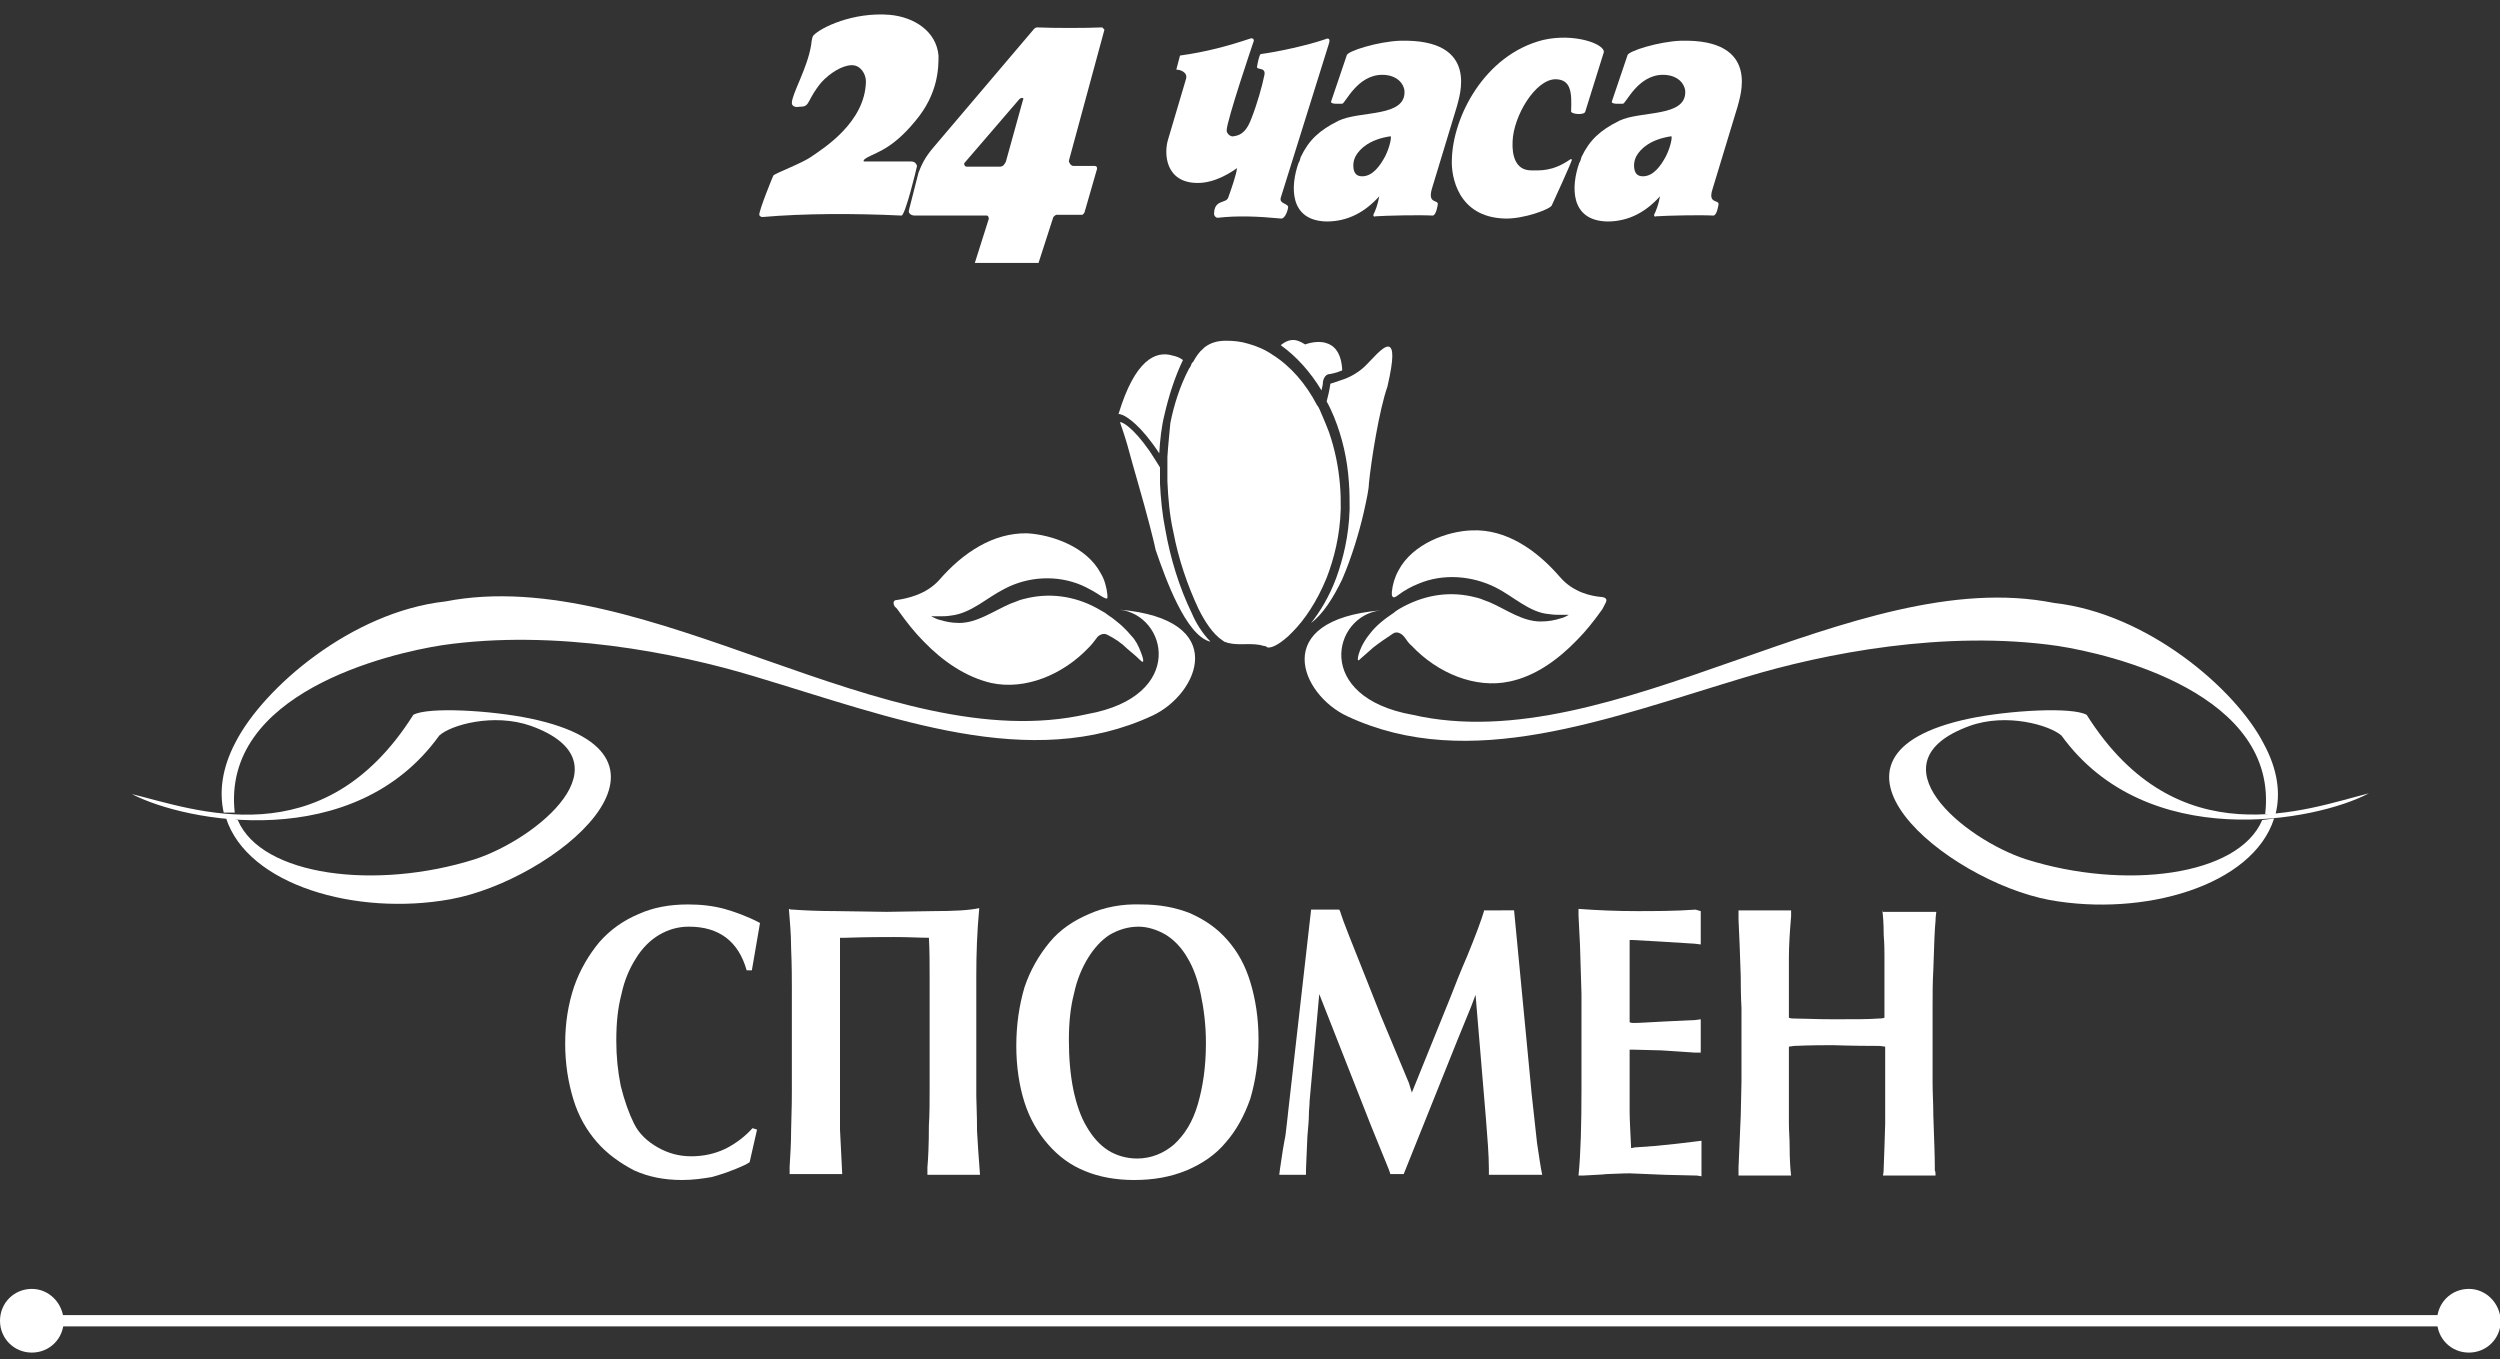
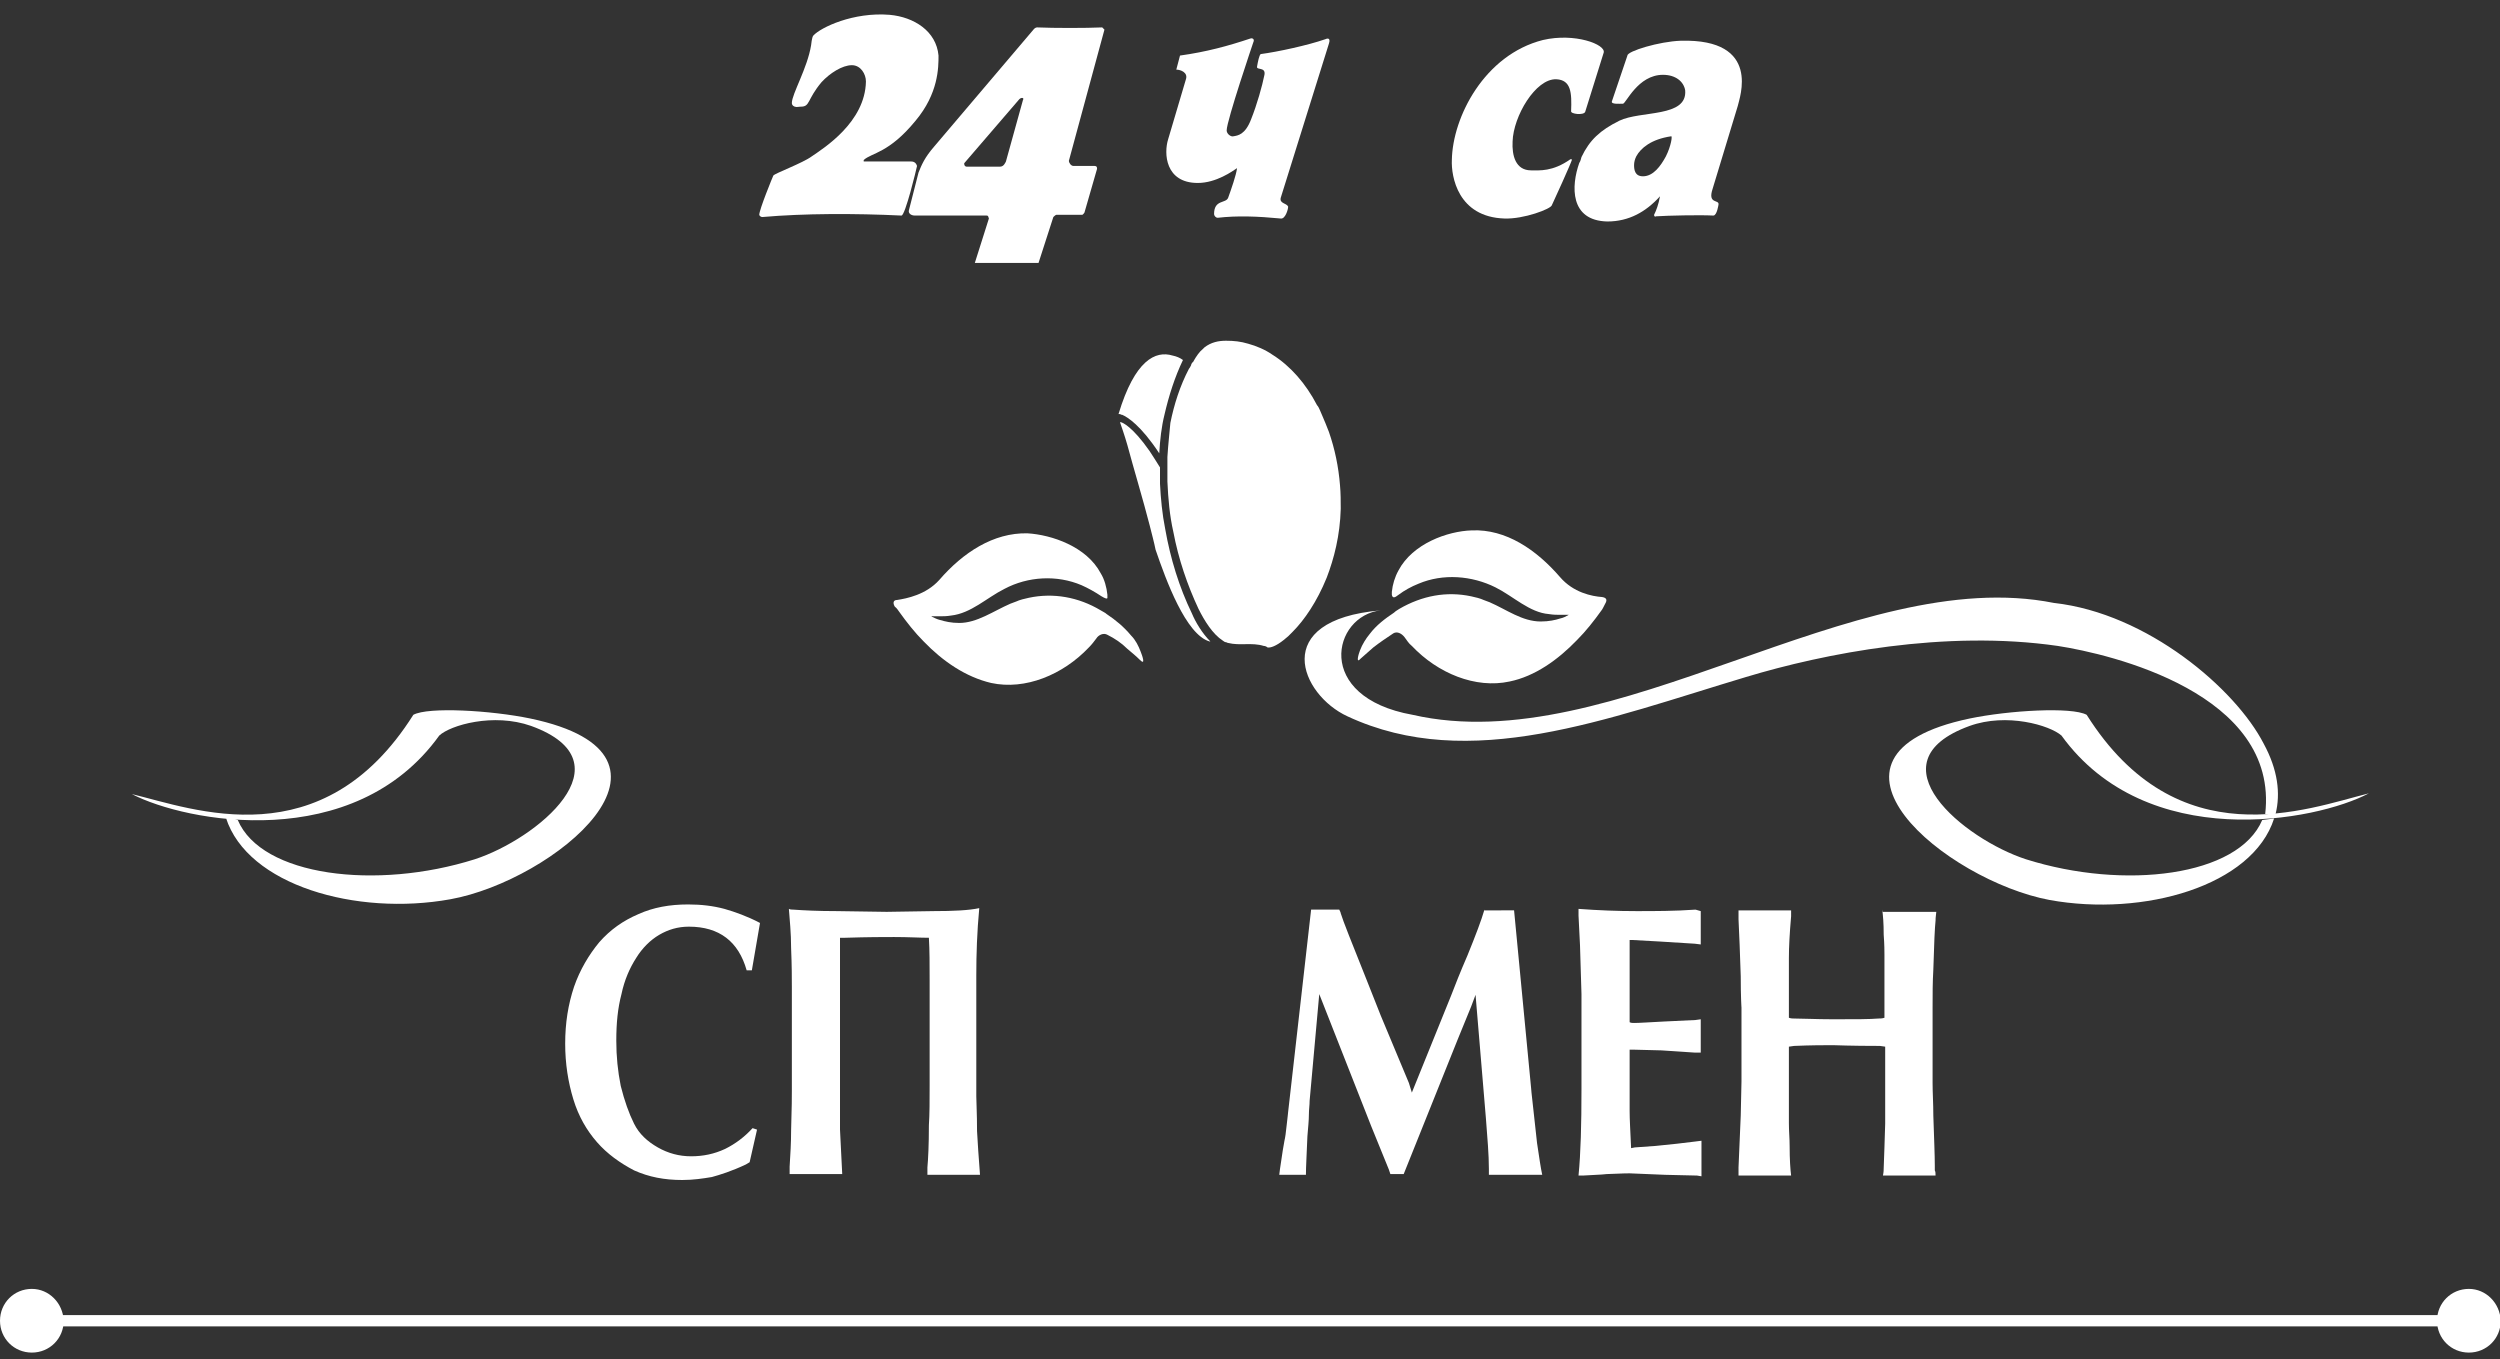
<svg xmlns="http://www.w3.org/2000/svg" version="1.1" id="Layer_1" x="0px" y="0px" viewBox="0 0 337.5 183.5" style="enable-background:new 0 0 337.5 183.5;" xml:space="preserve">
  <rect x="0" y="0" width="337.5" height="183.5" fill="#333333" stroke="none" />
  <style type="text/css">
	.st0{fill:#FFFFFF;}
	.st1{fill-rule:evenodd;clip-rule:evenodd;fill:#FFFFFF;}
	.st2{fill:none;stroke:#FFFFFF;stroke-width:1.524;}
</style>
  <g>
    <path class="st0" d="M97.8,122.7c-1.5-0.4-3.1-0.6-4.9-0.6c-2.5,0-4.7,0.4-6.7,1.3c-2.1,0.9-3.8,2.1-5.3,3.8   c-1.4,1.7-2.6,3.7-3.4,6c-0.8,2.4-1.2,4.9-1.2,7.7c0,2.7,0.4,5.2,1.1,7.5c0.7,2.3,1.8,4.2,3.2,5.8c1.4,1.6,3.1,2.8,5,3.8   c2,0.9,4.1,1.3,6.5,1.3c1.5,0,2.8-0.2,4-0.4c1.1-0.3,2.7-0.8,4.6-1.7l0.5-0.3l1-4.4l-0.6-0.2c-1.1,1.2-2.3,2.1-3.7,2.8   c-1.5,0.7-3,1-4.6,1c-1.6,0-3.1-0.4-4.5-1.2c-1.4-0.8-2.5-1.8-3.2-3.2c-0.7-1.4-1.3-3.1-1.8-5.1c-0.4-2-0.6-4-0.6-6.1   c0-2.4,0.2-4.4,0.7-6.3c0.4-1.9,1.1-3.5,2-4.9c0.8-1.3,1.9-2.4,3.1-3.1c1.2-0.7,2.5-1.1,4-1.1c4.1,0,6.7,2,7.8,5.9h0.7l1.1-6.4   C100.9,123.7,99.2,123.1,97.8,122.7z" />
    <path class="st0" d="M126,123l-6.3,0.1L113,123c-2.6,0-4.5-0.1-5.9-0.2c-0.2,0-0.4,0-0.6-0.1c0.1,1.4,0.3,3.2,0.3,5.3   c0.1,2.4,0.1,4.1,0.1,5.2v14.1c0,0.5,0,2.3-0.1,5.3c0,1.7-0.1,3.3-0.2,4.9c0,0.1,0,0.3,0,0.5c0,0.3,0,0.4,0,0.5h7.1   c-0.1-1.8-0.2-3.8-0.3-6c0-1.1,0-2.6,0-4.4v-16l0-4.4l0-1.1h0.7c3.1-0.1,5.3-0.1,6.6-0.1c1.9,0,3.5,0.1,4.7,0.1   c0.1,1.7,0.1,3.6,0.1,5.7v14.3c0,2,0,3.8-0.1,5.3c0,2.7-0.1,4.6-0.2,5.7l0,1h7.1c-0.2-2.4-0.3-4.3-0.4-5.9c0-2.4-0.1-3.9-0.1-4.7   v-16.3c0-2.9,0.1-5.9,0.4-9.1C130.8,122.9,128.7,123,126,123z" />
-     <path class="st0" d="M157.4,126.2c1.1,0.7,2.1,1.7,2.9,3.1c0.8,1.3,1.4,3,1.8,4.9c0.4,1.9,0.7,4.1,0.7,6.6c0,3.2-0.4,5.9-1.1,8.3   c-0.7,2.4-1.8,4.1-3.2,5.4c-1.4,1.2-3.1,1.9-5,1.9c-1.4,0-2.8-0.4-3.9-1.1c-1.1-0.7-2.1-1.8-2.9-3.2c-0.8-1.3-1.4-3.1-1.8-5   c-0.4-2-0.6-4.2-0.6-6.7c0-2.3,0.2-4.4,0.7-6.3c0.4-1.9,1.1-3.5,1.9-4.8c0.8-1.3,1.8-2.4,2.9-3.1c1.2-0.7,2.5-1.1,3.9-1.1   C154.9,125.1,156.2,125.5,157.4,126.2z M147,123.4c-2.1,0.9-3.9,2.1-5.3,3.8c-1.4,1.7-2.6,3.7-3.4,6.1c-0.7,2.4-1.1,5-1.1,7.9   c0,2.8,0.4,5.4,1.1,7.6c0.7,2.2,1.8,4.1,3.2,5.7c1.4,1.6,3,2.8,5,3.6c1.9,0.8,4.2,1.2,6.6,1.2c2.6,0,4.9-0.4,7.1-1.3   c2.1-0.9,3.9-2.1,5.3-3.8c1.4-1.6,2.5-3.6,3.3-5.9c0.7-2.4,1.1-5,1.1-8c0-2.8-0.4-5.4-1.1-7.7c-0.7-2.3-1.7-4.1-3.1-5.7   c-1.4-1.6-3-2.7-5-3.6c-2-0.8-4.2-1.2-6.6-1.2C151.4,122,149,122.5,147,123.4z" />
    <path class="st0" d="M200.4,122.8c-0.4,1.4-1.2,3.5-2.3,6.2c-1,2.3-1.7,4.1-2.2,5.4l-5.3,13.1l-0.4-1.3l-3.8-9.1l-1.9-4.8   c-2-5-3.2-8-3.5-9c0-0.1-0.1-0.3-0.2-0.5h-3.8l-3.1,27.3c0,0.2-0.1,0.8-0.2,1.8c-0.1,1-0.2,1.7-0.3,2.1c-0.1,0.5-0.3,1.7-0.6,3.8   l-0.1,0.8h3.6c0-1,0.1-2.7,0.2-5.2c0.1-1.2,0.2-2.2,0.2-2.9c0-0.7,0.1-1.3,0.1-1.9l1.3-14.4l7,17.8l2.4,5.9l0.2,0.6h1.8l7.3-18.2   l1.8-4.4l0.6-1.6l1.4,16.7c0.2,2.6,0.4,4.9,0.4,6.8v0.8h7.2c-0.2-0.9-0.4-2.3-0.7-4.3c-0.5-4.7-0.8-7.1-0.8-7.4l-2.3-24H200.4z" />
    <path class="st0" d="M228.9,122.8c-2.8,0.2-5.5,0.2-8,0.2c-2.5,0-5.1-0.1-7.8-0.3l0,0.9l0.2,4l0.2,6.6v12.8c0,4.8-0.1,8.7-0.4,11.7   h0.6c1.4-0.1,2.4-0.1,3.2-0.2c2.1-0.1,3.1-0.1,3.1-0.1l4.8,0.2l4.3,0.1l0.6,0.1V154l-0.8,0.1l-2.5,0.3l-2.9,0.3l-2.8,0.2l-0.5,0.1   c-0.1-2.2-0.2-3.9-0.2-5v-8.3h0.4l3.9,0.1l4.5,0.3h0.8v-4.5l-0.7,0.1l-4.2,0.2c-2,0.1-3.4,0.2-4.1,0.2c-0.2,0-0.4,0-0.6-0.1v-6.3   l0-2.1l0-2.2v-0.5h0.4l3.6,0.2l4.8,0.3l0.8,0.1v-4.5L228.9,122.8z" />
    <path class="st0" d="M254.1,122.8c0.1,0.7,0.2,1.8,0.2,3.4c0.1,1.3,0.1,2.3,0.1,2.7v8.5c-0.3,0.1-0.6,0.1-0.8,0.1   c-1.2,0.1-3.1,0.1-5.5,0.1h-0.8c-2.1,0-3.9-0.1-5.1-0.1c-0.2,0-0.4,0-0.7-0.1v-8c0-1.6,0.1-3.4,0.3-5.7l0-0.8h-7.1   c0,0.1,0,0.3,0,0.6c0,0.3,0,0.5,0,0.6c0.1,2,0.2,4.6,0.3,7.7c0,2.8,0.1,4.3,0.1,4.2v10l-0.1,4.6l-0.3,7l0,1.1h7.1   c-0.1-0.8-0.2-2.1-0.2-4c0-1-0.1-2-0.1-3.1v-10.3l0.7-0.1c2.3-0.1,4.1-0.1,5.3-0.1c0.2,0,2.3,0.1,6.3,0.1l0.7,0.1v10.4l-0.1,3.2   l-0.1,2.8c0,0.2,0,0.5-0.1,1h7.1c0-0.3,0-0.5-0.1-0.7c0-0.2,0-0.4,0-0.6c0-1.4-0.1-3.8-0.2-6.8c0-1.6-0.1-3.1-0.1-4.4v-10.2   c0-1.7,0-3.4,0.1-5.1c0.1-3.5,0.2-5.7,0.3-6.6c0-0.1,0-0.5,0.1-1.2H254.1z" />
  </g>
  <g>
    <path class="st0" d="M59.3,99.3c1.5-1.4,7.3-3.1,12.4-1.3c13.5,4.9,0.7,15.3-7.6,18c-13.3,4.2-28.8,2.3-32-5.3l-1.6-0.3   c2.9,9.1,17.6,13.3,30.3,11C74.7,118.9,95.4,102,71.6,97c-5.3-1.1-13.8-1.6-15.8-0.5c-12.3,19.5-29.7,12.7-38,10.7   C25.1,111,47.8,115.3,59.3,99.3" />
    <path class="st0" d="M190.7,96.5c-13.4-2.4-10.8-13.4-4.3-14.1c-15.1,1.3-10.8,11.4-4.5,14.3c16.5,7.7,35.1,0.3,53.8-5.3   c10.6-3.2,26.9-6.4,42.1-4.2c7.1,1.1,29.9,6.4,28,22.7h1.4c0.7-2.8,0.3-6-1.6-9.5c-3.8-7.4-15.7-17.6-28.3-19   C250.3,76,217.8,102.7,190.7,96.5" />
-     <path class="st0" d="M179.6,51.8c-0.1,0.8-0.3,1.6-0.5,2.4c0.4,0.7,0.7,1.4,1,2.1c1.1,2.7,1.8,5.7,2,8.8c0.1,1.3,0.1,2.5,0.1,3.6   c-0.1,3.7-0.9,6.8-1.8,9.3c-1,2.7-2.3,4.7-3.4,6.1c1.6-1.2,3-3.4,4.2-5.9c1.3-3,2.3-6.4,2.9-9c0.4-1.8,0.7-3.2,0.7-3.9   c0.3-3.1,1.4-10,2.5-13.1c0.9-3.9,0.8-5.2,0.2-5.4c-0.8-0.2-2.4,1.9-3.4,2.8c-0.9,0.8-2,1.4-3,1.7   C180.3,51.6,179.6,51.8,179.6,51.8" />
-     <path class="st0" d="M31.7,109.8c-1.9-16.3,20.9-21.6,28-22.7c15.2-2.2,31.5,1,42.1,4.2c18.7,5.6,37.3,13,53.8,5.3   c6.2-2.9,10.6-13-4.5-14.3c6.5,0.7,9.1,11.7-4.3,14.1c-27.1,6.2-59.6-20.5-86.7-15.2c-12.6,1.4-24.5,11.6-28.3,19   c-1.9,3.6-2.2,6.8-1.6,9.5H31.7" />
    <path class="st0" d="M121.4,82.6c1,1.4,2.1,2.8,3.3,4c2.6,2.7,5.7,4.8,9.1,5.6c4.6,1,9.7-1.1,13.2-4.8c0.4-0.4,0.7-0.8,1-1.2   c0.3-0.5,1-0.8,1.5-0.5c1,0.5,1.9,1.1,2.7,1.9c0.6,0.5,1.2,1,1.7,1.5c0.8,0.8,0.3-0.6,0.1-1.1c-0.3-0.8-0.7-1.6-1.3-2.2   c-1-1.2-2.1-2.1-3.3-2.9c-0.2-0.2-0.5-0.3-0.8-0.5c-3-1.8-6.4-2.4-9.7-1.7c-0.5,0.1-1.3,0.3-1.7,0.5c-0.3,0.1-0.5,0.2-0.8,0.3   c-2.3,1-4.5,2.6-6.9,2.6c-1.1,0-1.9-0.2-2.6-0.4c-0.4-0.1-0.8-0.3-1-0.4c-0.1,0-0.1-0.1-0.2-0.1c-0.1,0,0.1,0,0.5,0   c0.2,0,0.4,0,0.7,0c0.4,0,0.9,0,1.5-0.1c2.7-0.3,4.8-2.4,7.2-3.6c3.2-1.7,7.1-1.9,10.4-0.5c0.9,0.4,1.8,0.9,2.7,1.5   c0.5,0.3,0.8,0.4,0.8,0.2c0-0.2,0-0.4,0-0.4c-0.1-1-0.4-2.1-0.9-2.9c-1.9-3.6-6.6-5.2-9.9-5.4c-4.6-0.1-8.7,2.6-11.9,6.3   c-1.8,2-4.4,2.5-5.7,2.7c-0.5,0-0.6,0.4-0.3,0.9C121.1,82.1,121.3,82.5,121.4,82.6" />
    <path class="st0" d="M157.6,61.7c0,0.4,0,0.8,0,1.2c0,0.4,0,0.7,0,1.1c0,0.3,0,0.7,0,1c0.1,2.3,0.3,4.6,0.8,6.8   c0.7,3.7,1.9,7.2,3.4,10.4c0.8,1.6,1.9,3.4,3.3,4.3c0.1,0.1,0.3,0.2,0.4,0.2c0.1,0,0.2,0.1,0.3,0.1c1.6,0.4,3.2-0.1,4.8,0.4   c0.2,0,0.4,0.1,0.5,0.2l0,0c0.4,0.1,1.2-0.2,2.2-1c0.2-0.2,0.4-0.3,0.6-0.5c0.2-0.2,0.4-0.4,0.6-0.6c1.6-1.6,3.3-4.1,4.6-7.3   c1-2.6,1.8-5.7,1.9-9.3c0-1,0-2.1-0.1-3.2c-0.2-2.5-0.7-4.9-1.5-7.2c-0.3-0.8-0.6-1.5-0.9-2.2c-0.1-0.2-0.2-0.5-0.3-0.7   c-0.1-0.2-0.2-0.5-0.4-0.7c-1.5-2.9-3.6-5.3-6-6.8c-1-0.7-2.2-1.2-3.3-1.5c-1-0.3-1.9-0.4-3-0.4c-1,0-2,0.2-2.9,0.9   c-0.1,0.1-0.1,0.1-0.2,0.2c-0.5,0.4-0.9,1-1.3,1.7c0,0,0,0.1-0.1,0.1c-0.1,0.1-0.2,0.3-0.2,0.4c-0.1,0.2-0.2,0.4-0.3,0.5   c-1.2,2.3-2,4.8-2.5,7.3C157.9,58.3,157.7,60,157.6,61.7" />
    <path class="st0" d="M188.8,80.3c0.8-0.6,1.7-1.1,2.7-1.5c3.3-1.4,7.2-1.1,10.4,0.5c2.4,1.2,4.6,3.4,7.2,3.6   c0.6,0.1,1.1,0.1,1.5,0.1c0.3,0,0.5,0,0.7,0c0.4,0,0.6,0,0.5,0c-0.1,0-0.1,0.1-0.2,0.1c-0.2,0.1-0.5,0.3-1,0.4   c-0.6,0.2-1.5,0.4-2.6,0.4c-2.5,0-4.6-1.6-6.9-2.6c-0.3-0.1-0.5-0.2-0.8-0.3c-0.4-0.2-1.2-0.4-1.7-0.5c-3.3-0.7-6.6-0.1-9.7,1.7   c-0.3,0.2-0.5,0.3-0.7,0.5c-1.2,0.8-2.4,1.7-3.3,2.9c-0.5,0.6-1,1.4-1.3,2.2c-0.2,0.5-0.6,1.9,0.1,1.1c0.6-0.5,1.1-1,1.7-1.5   c0.9-0.7,1.8-1.3,2.7-1.9c0.5-0.3,1.1,0,1.5,0.5c0.3,0.4,0.6,0.9,1,1.2c3.5,3.7,8.6,5.8,13.2,4.8c3.4-0.7,6.5-2.9,9.1-5.6   c1.2-1.2,2.3-2.6,3.3-4c0.1-0.1,0.3-0.5,0.5-0.9c0.3-0.5,0.2-0.8-0.4-0.9c-1.4-0.1-3.9-0.6-5.7-2.7c-3.2-3.7-7.3-6.5-11.9-6.3   c-3.3,0.1-8,1.8-9.9,5.4c-0.5,0.9-0.8,1.9-0.9,2.9c0,0.1,0,0.2,0,0.4C188,80.8,188.3,80.7,188.8,80.3" />
    <path class="st0" d="M281.7,96.5c-2-1.1-10.5-0.6-15.8,0.5c-23.8,5-3.1,21.9,10.8,24.5c12.7,2.3,27.4-1.9,30.3-11l-1.6,0.2   c-3.2,7.6-18.6,9.5-31.9,5.3c-8.3-2.7-21.1-13.1-7.6-18c5-1.8,10.8-0.1,12.4,1.3c11.5,15.9,34.3,11.6,41.5,7.8   C311.4,109.2,294,116,281.7,96.5" />
-     <path class="st0" d="M178.4,52.7c0.1-0.4,0.2-0.8,0.2-1.2c0.1-0.5,0.4-1,0.9-1c0,0,0.8-0.1,1.7-0.5c-0.1-2.4-1.1-3.4-2.2-3.7   c-1.3-0.4-2.8,0.2-2.8,0.2c-0.3-0.2-0.7-0.4-1-0.5c-0.9-0.3-1.7,0.1-2.3,0.6C175,48.1,176.9,50.2,178.4,52.7" />
    <path class="st0" d="M155.2,70.9c0.3,1.2,0.6,2.3,0.8,3.3c1.4,4.1,4.1,11.5,7.3,12.4c0,0,0.1,0,0.1,0c-1.1-1.1-2-2.6-2.5-3.8   c-1.7-3.5-2.9-7.4-3.6-11.4c-0.4-2-0.6-4.1-0.7-6.1c0-0.7,0-1.4,0-2.2c-0.5-0.8-1-1.6-1.4-2.2c-2.3-3.3-3.7-3.9-3.9-3.9   c0,0,0,0,0,0l-0.1,0c0.2,0.6,0.6,1.7,1,3.1C153,63.1,154.3,67.4,155.2,70.9" />
    <path class="st0" d="M151.5,56c0.7,0.3,2.5,1.4,5,5.2c0.1-1.8,0.3-3.6,0.7-5.2c0.6-2.6,1.4-5.1,2.5-7.4c-0.4-0.3-0.9-0.5-1.4-0.6   c-2.3-0.7-5.1,0.6-7.3,7.9c0,0,0.1,0,0.2,0C151.4,56,151.4,56,151.5,56" />
  </g>
  <g>
    <path class="st1" d="M212,21.5c-2.4,1.7-4.2,1.5-5.3,1.5c-2.1,0-2.6-2-2.5-3.9c0.1-3.4,3.1-8.5,5.9-8.4c2,0.1,2.1,1.8,2,4.3   c-0.1,0.4,1.7,0.6,1.9,0.1l2.5-8c0.3-1.1-3.9-2.7-8.2-1.7c-7.9,2-12.2,10.4-12.3,16.2c-0.1,2.2,0.8,7.7,7.1,7.9   c2.6,0.1,6.3-1.3,6.4-1.8c0.3-0.6,2.6-5.7,2.7-6.1C212.3,21.5,212.1,21.5,212,21.5" />
-     <path class="st1" d="M193.3,25.5l3.4-11.2c0.2-1,3.3-9.1-7.7-8.8c-2.9,0.1-7.2,1.4-7.2,2c-0.6,1.8-1.7,5-2.1,6.2   c-0.1,0.4,1,0.3,1.5,0.3c0.4,0,2-3.9,5.4-3.9c1.7,0,2.8,0.9,3,2.1c0.3,3.7-6,2.7-8.9,4.1c-2.6,1.3-4,2.6-5.1,4.9   c-0.1,0.3-0.1,0.5-0.3,0.8c-1.1,3.1-1.3,7.8,3.8,7.9c2.9,0,5.2-1.3,7.1-3.4c-0.2,1.1-0.5,1.9-0.8,2.5c0,0.2,0.1,0.3,0.3,0.2   c1.5-0.1,5.9-0.2,7.7-0.1c0.5,0,0.7-1.5,0.7-1.5C194.2,26.9,192.7,27.6,193.3,25.5 M187,21.1c-0.7,1.3-1.7,2.7-3.1,2.7   c-1.1,0-1.2-0.9-1.2-1.5c0-0.4,0.1-0.8,0.3-1.2c0.6-1.1,2-2.3,4.7-2.7C187.9,18.3,187.7,19.7,187,21.1z" />
    <path class="st1" d="M172.9,26.7l6.5-20.8c0.3-0.9-0.3-0.7-0.5-0.6c-2.3,0.8-6.4,1.7-8.7,2c-0.2,0.1-0.4,1.1-0.5,1.7   c-0.1,0.5,1.2,0,1,1.1c-0.3,1.5-1,4-1.8,6c-0.8,2.1-1.8,2.2-2.4,2.3c-0.3,0.1-0.9-0.3-0.9-0.8c0-1.3,3.6-11.9,3.6-11.9   c0.2-0.4-0.1-0.6-0.4-0.5c-3,1-5.9,1.8-9.5,2.3l-0.5,1.9c0.6,0,1.6,0.4,1.3,1.3l-2.4,8.1c-0.6,1.9-0.4,5.9,4,5.9   c2.5,0,4.7-1.6,5.3-2c-0.1,0.9-0.8,2.9-1.2,4c-0.3,0.8-1.9,0.2-1.9,2.2c0,0.2,0.2,0.5,0.5,0.5c2.6-0.3,5.4-0.2,8.5,0.1   c0.6,0.1,1-1.2,1-1.6C173.7,27.4,172.7,27.5,172.9,26.7" />
    <g>
      <path class="st1" d="M123,21.8h-6.4v-0.2c1.1-1,3.4-0.9,7-5.3c3.1-3.7,3.1-7.2,3.1-8.8c-0.3-3.3-3.3-5.2-6.6-5.5    c-4.9-0.4-9.3,1.7-10.3,2.8c-0.2,0.2-0.3,1.3-0.3,1.3c-0.5,3.1-2.6,6.6-2.6,7.8c0,0.4,0.4,0.5,0.4,0.5c0.3,0.1,0.5,0,0.8,0    c1.3,0,0.8-0.9,2.8-3.3c1.1-1.2,2.8-2.3,4.1-2.3c1.2,0,1.9,1.2,1.9,2.2c-0.1,5.5-5.7,9-7.3,10.1c-1.2,0.9-5,2.3-5.2,2.6    c-0.1,0.2-1.9,4.6-1.9,5.3c0,0.1,0.2,0.3,0.4,0.3c5.7-0.5,12.5-0.5,18.8-0.2c0.5,0,2-6.2,2.1-6.7C123.7,22.1,123.5,21.8,123,21.8" />
    </g>
    <path class="st1" d="M149.1,4l-0.3-0.3c-2.3,0.1-6.4,0.1-8.8,0c0,0-0.2,0-0.4,0.2l-13.5,15.9c-1.3,1.5-1.7,2.5-2.1,3.5l-1.3,5.1   c-0.1,0.4,0.3,0.7,0.8,0.7h9.7c0.2,0,0.2,0.1,0.3,0.4l-1.9,6h8.6l2-6.2c0,0,0.3-0.3,0.4-0.3h3.5c0.1,0,0.3-0.3,0.3-0.3l1.7-5.9   c0-0.2,0-0.4-0.4-0.4h-2.8c-0.3,0-0.6-0.4-0.6-0.7L149.1,4 M138.1,13.5l-2.3,8.3c-0.1,0.2-0.3,0.7-0.8,0.7h-4.5   c-0.3,0-0.4-0.4-0.3-0.5l7.4-8.6C137.9,13.1,138.3,13.2,138.1,13.5z" />
    <path class="st1" d="M231.2,25.5l3.4-11.2c0.2-1,3.3-9.1-7.7-8.8c-2.9,0.1-7.2,1.4-7.2,2c-0.6,1.8-1.7,5-2.1,6.2   c-0.1,0.4,1,0.3,1.5,0.3c0.4,0,2-3.9,5.4-3.9c1.7,0,2.8,0.9,3,2.1c0.3,3.7-6,2.7-8.9,4.1c-2.6,1.3-4,2.6-5.1,4.9   c-0.1,0.3-0.1,0.5-0.3,0.8c-1.1,3.1-1.3,7.8,3.8,7.9c2.9,0,5.2-1.3,7.1-3.4c-0.2,1.1-0.5,1.9-0.8,2.5c0,0.2,0.1,0.3,0.3,0.2   c1.5-0.1,5.9-0.2,7.7-0.1c0.5,0,0.7-1.5,0.7-1.5C232.1,26.9,230.5,27.6,231.2,25.5 M224.9,21.1c-0.7,1.3-1.7,2.7-3.1,2.7   c-1.1,0-1.2-0.9-1.2-1.5c0-0.4,0.1-0.8,0.3-1.2c0.6-1.1,2-2.3,4.7-2.7C225.8,18.3,225.6,19.7,224.9,21.1z" />
  </g>
  <g>
    <line class="st2" x1="4.3" y1="178.3" x2="331.9" y2="178.3" />
    <path class="st0" d="M4.3,174c-2.4,0-4.3,1.9-4.3,4.3c0,2.4,1.9,4.3,4.3,4.3c2.4,0,4.3-1.9,4.3-4.3C8.5,175.9,6.6,174,4.3,174" />
    <path class="st0" d="M333.3,174c-2.4,0-4.3,1.9-4.3,4.3c0,2.4,1.9,4.3,4.3,4.3c2.4,0,4.3-1.9,4.3-4.3   C337.5,175.9,335.6,174,333.3,174" />
  </g>
</svg>